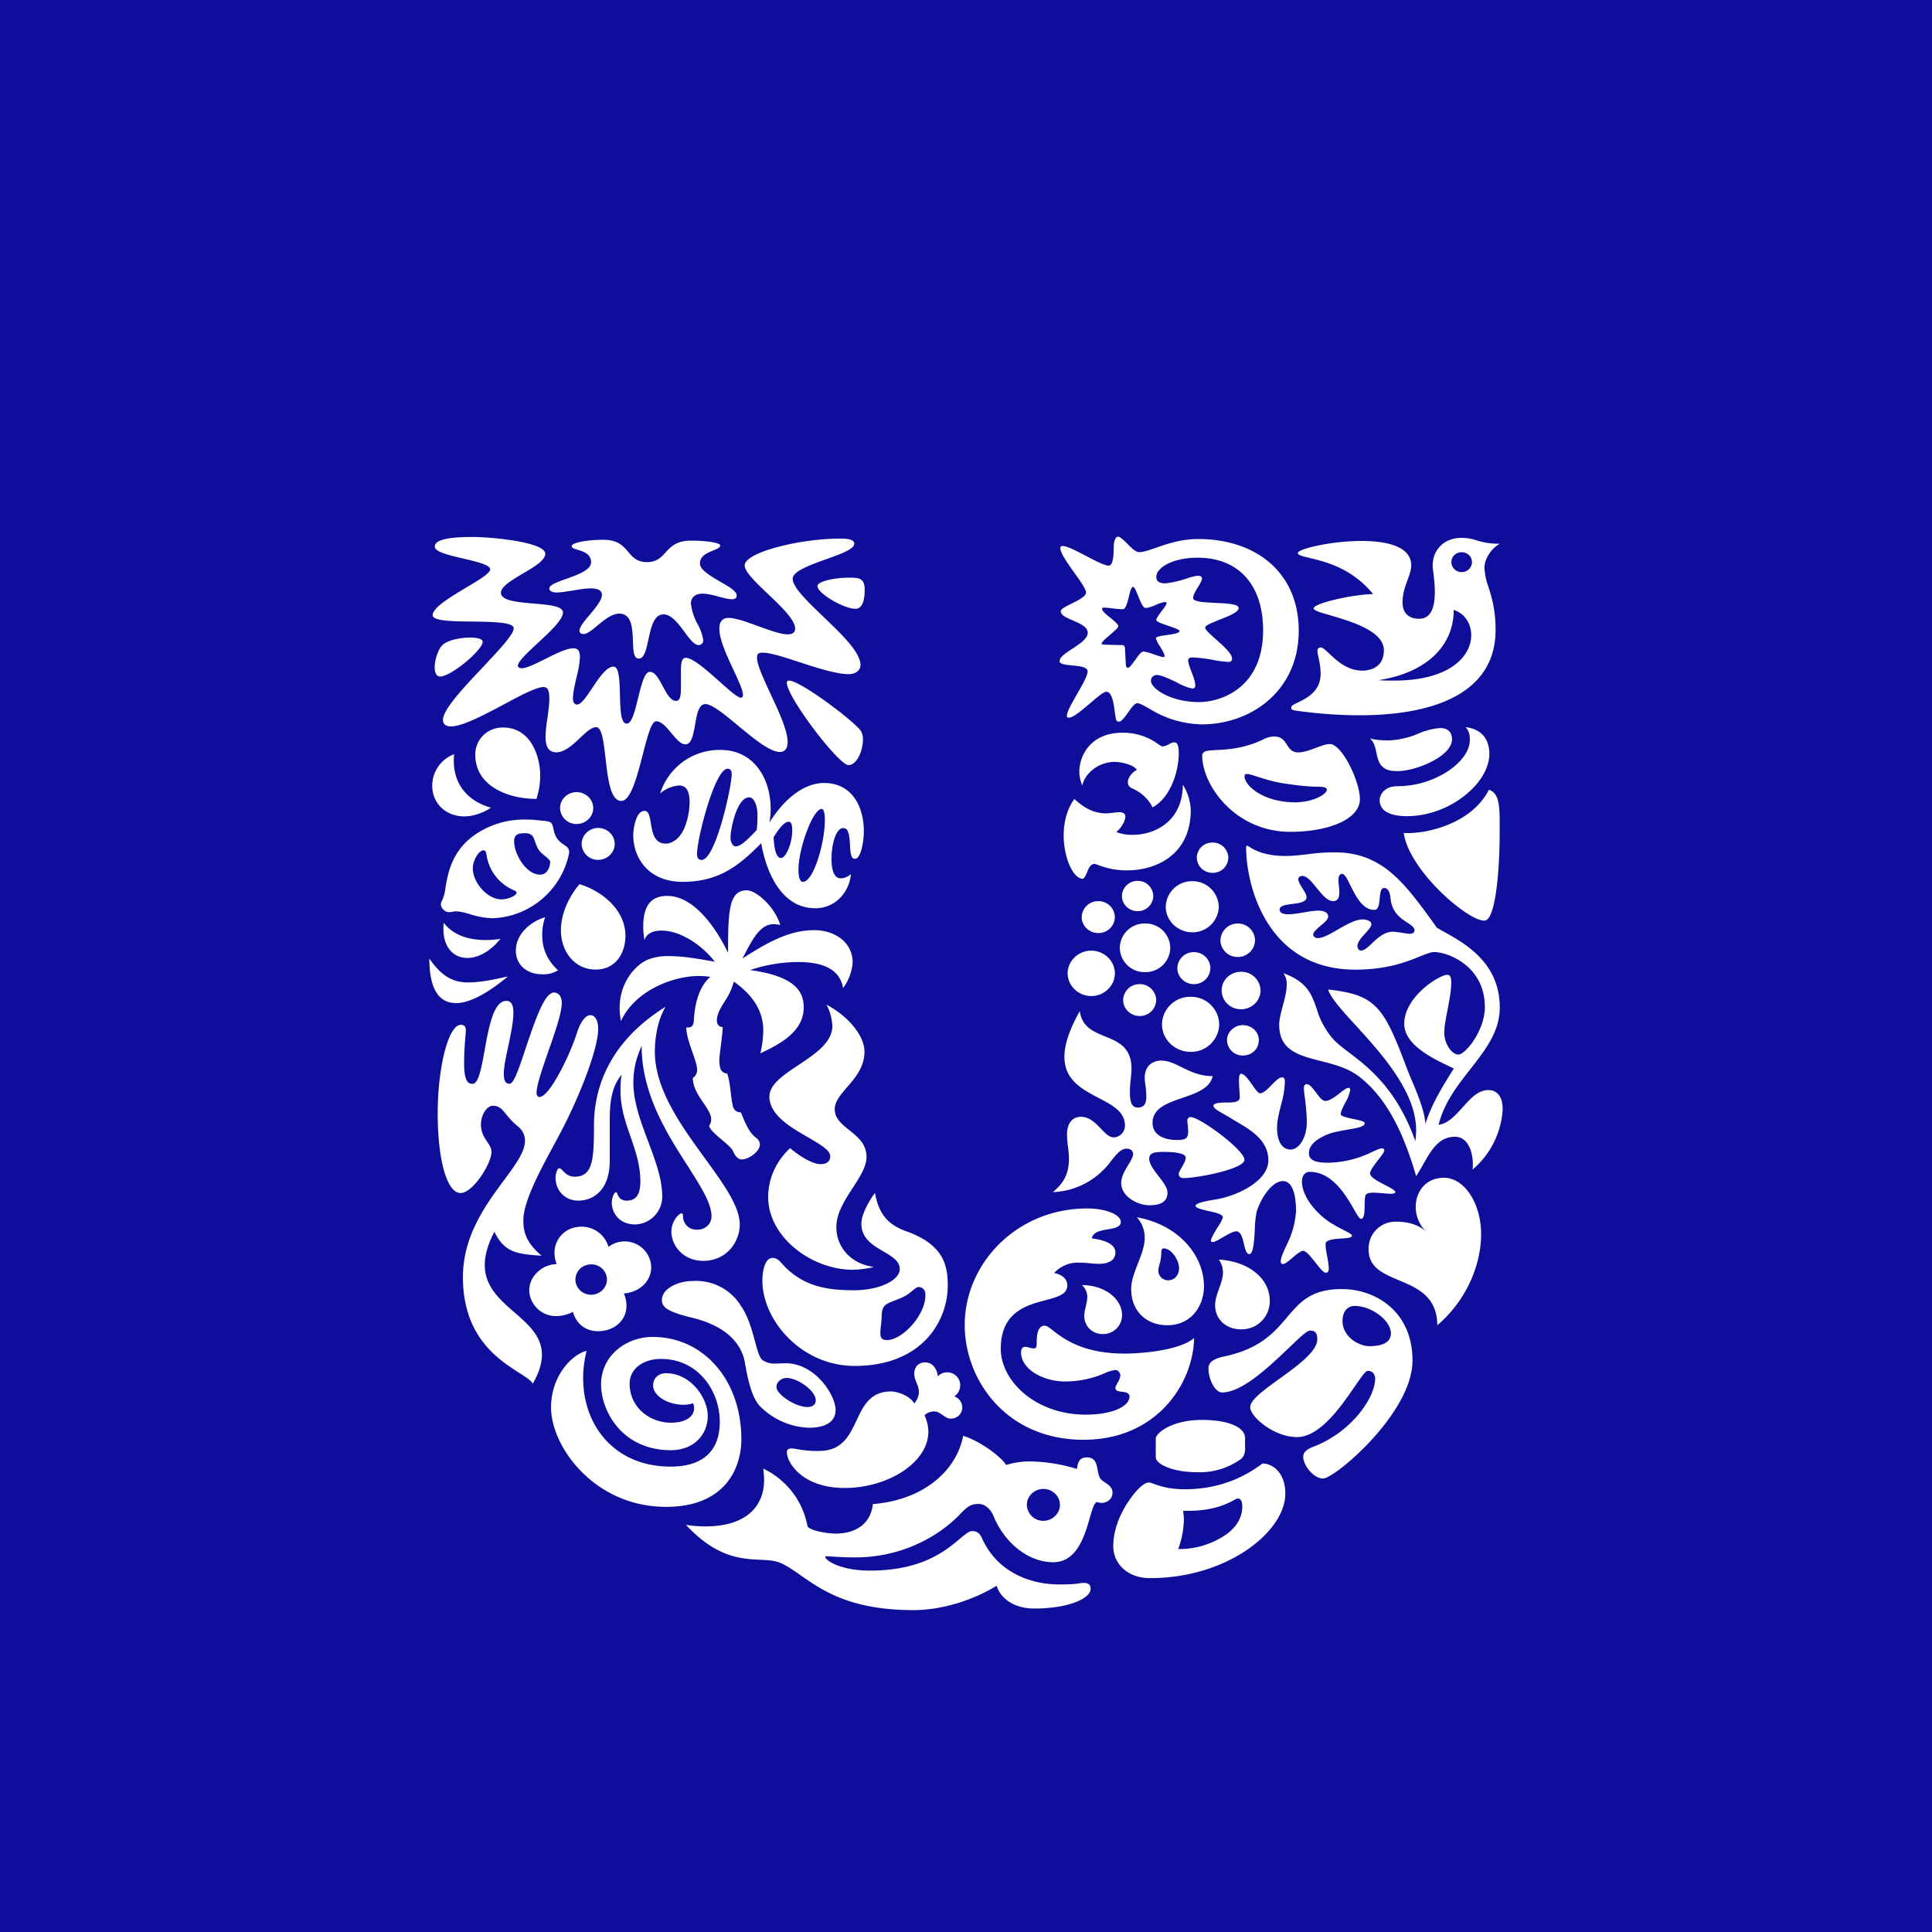
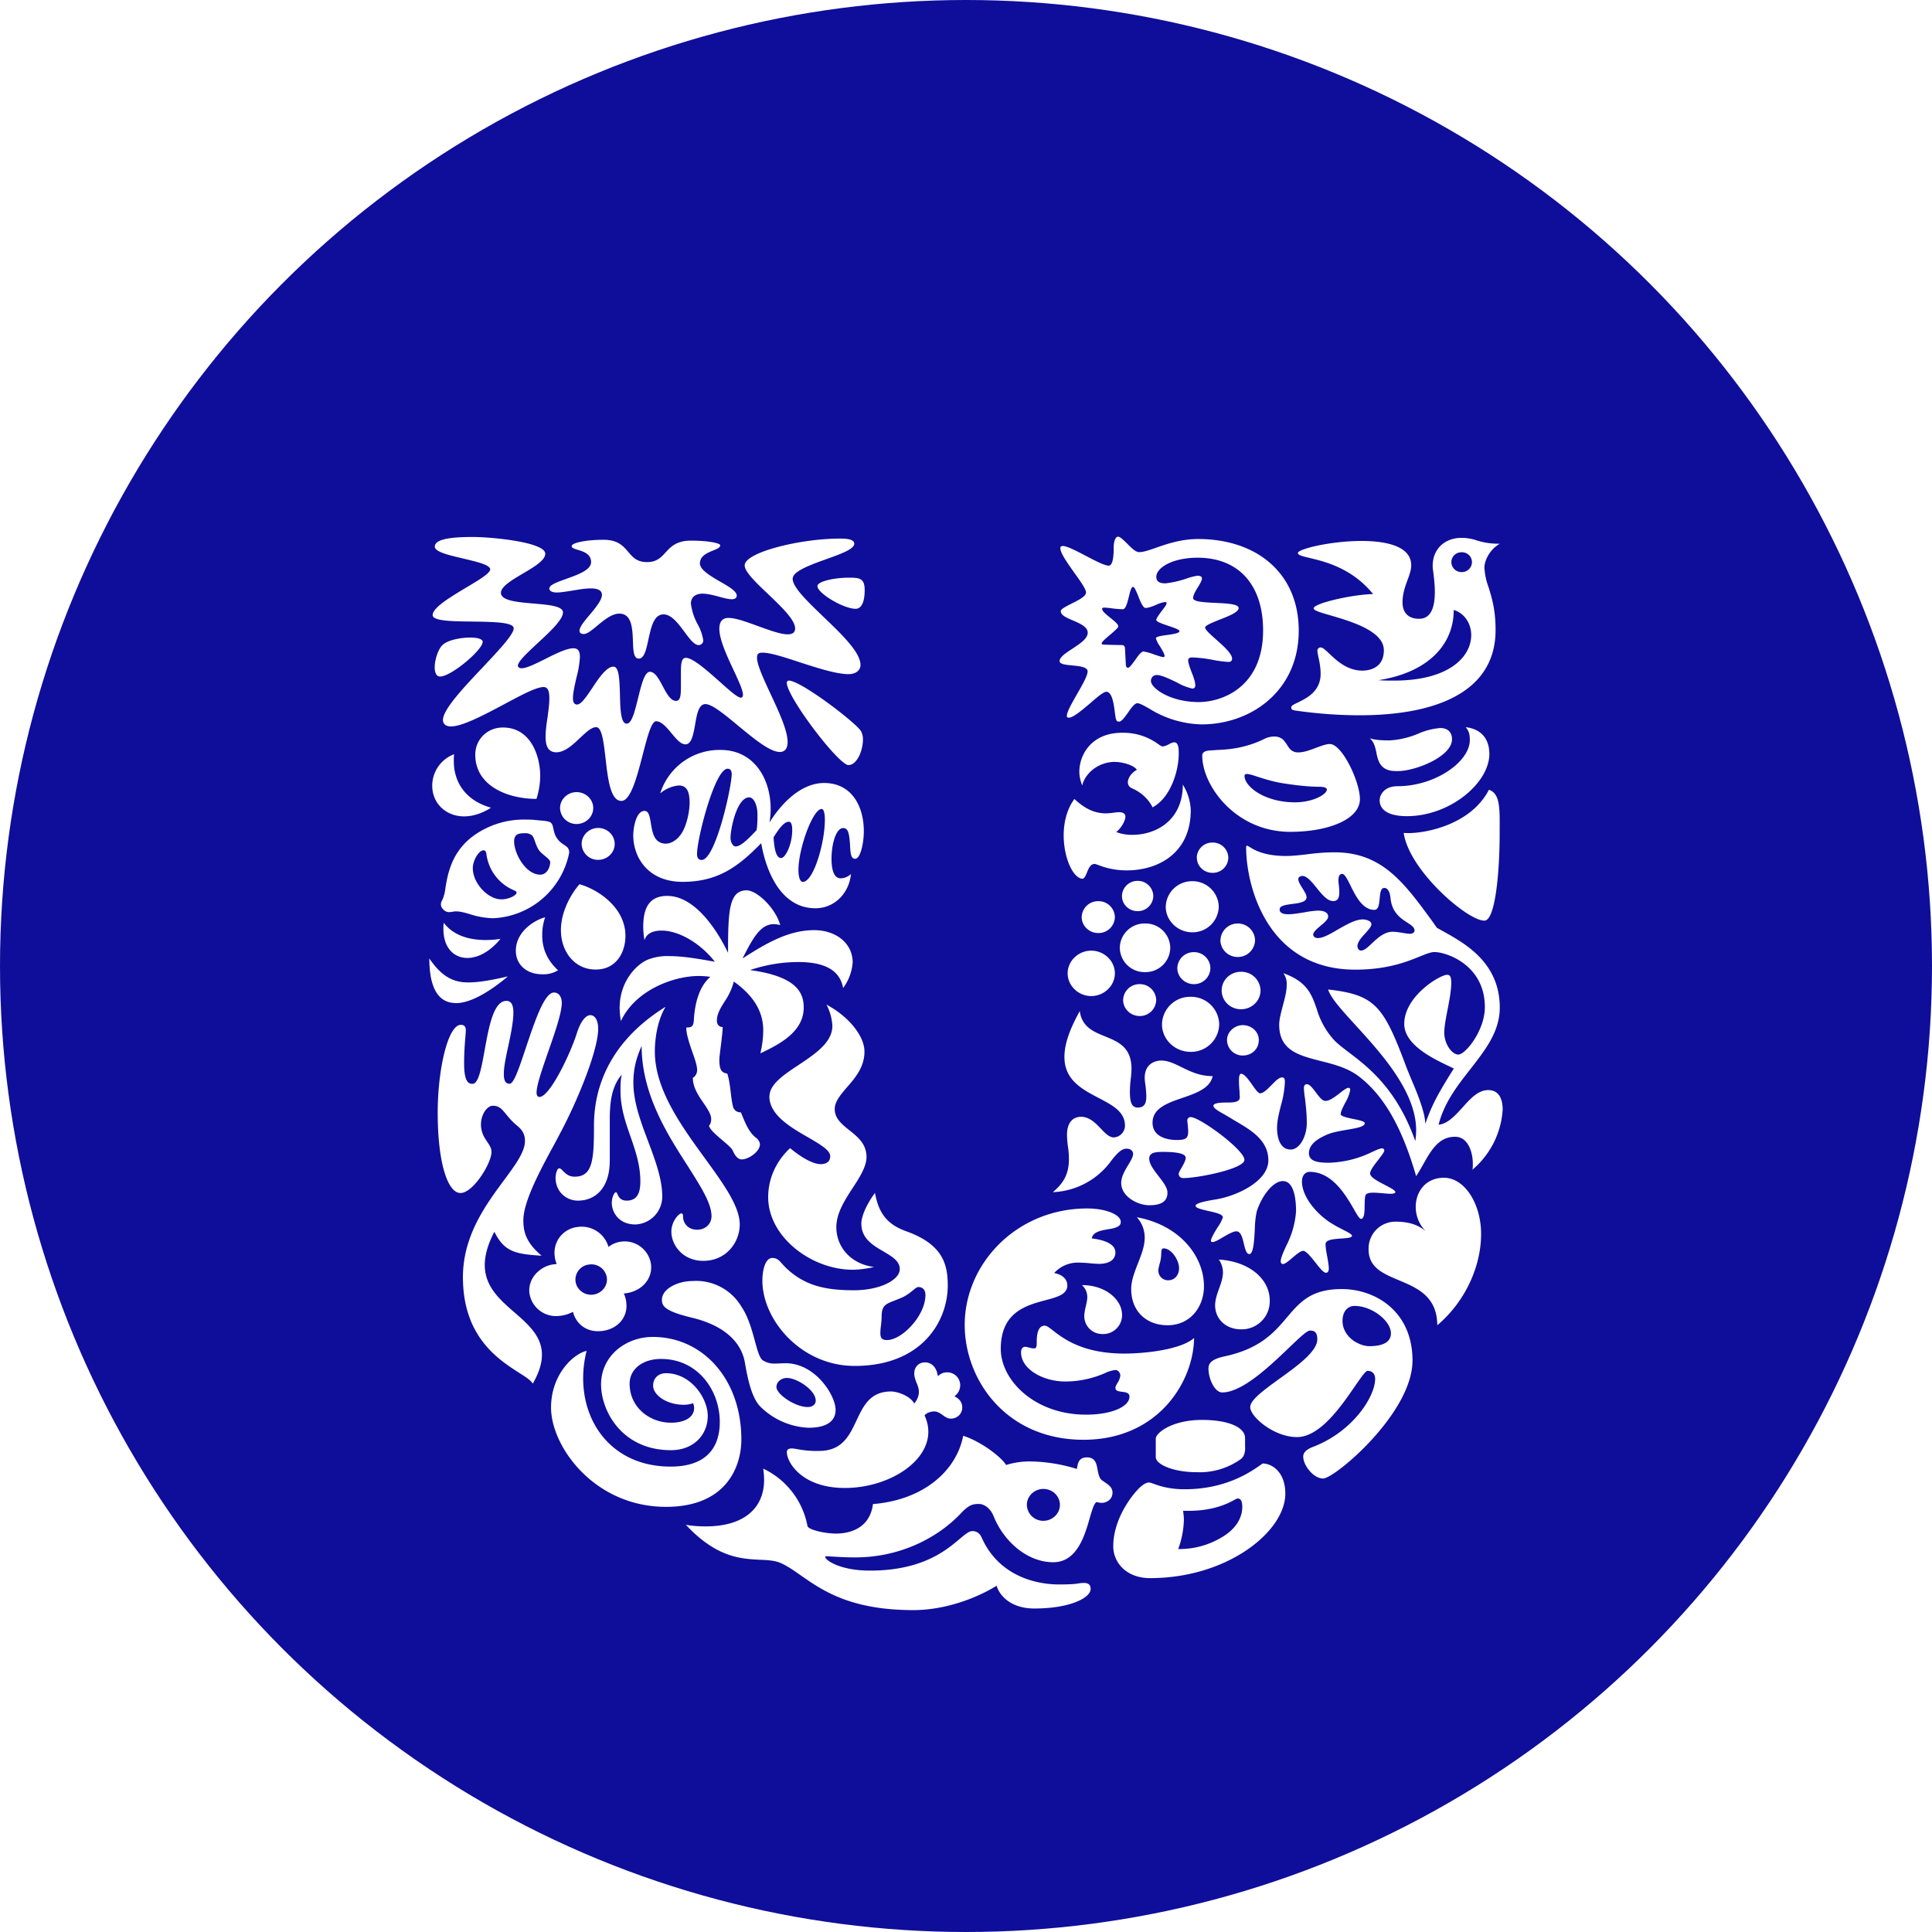
<svg xmlns="http://www.w3.org/2000/svg" width="18" height="18" fill="none">
-   <path fill="#0F0E9A" d="M0 0h18v18H0z" />
  <circle cx="9" cy="9" r="9" fill="#0F0E9A" />
  <path fill-rule="evenodd" clip-rule="evenodd" d="M10.388 6.647c-.01-.086-.026-.202-.081-.202-.025 0-.086.051-.15.107-.076.064-.158.134-.197.134-.016 0-.02 0-.02-.019 0-.036.048-.118.095-.201.049-.085.098-.171.098-.21 0-.042-.072-.049-.141-.056-.062-.006-.12-.011-.12-.041 0-.036.056-.074.116-.113.07-.046.146-.095.146-.151 0-.055-.071-.085-.137-.114-.059-.025-.114-.048-.114-.087 0-.02.047-.043.1-.07.064-.032.135-.067.135-.104 0-.032-.053-.106-.109-.184-.063-.089-.13-.183-.13-.229 0-.053.12.01.24.073.086.045.172.09.211.09.046 0 .046-.13.046-.17 0-.063.02-.1.04-.1s.051.031.085.064c.039.04.081.082.114.08.038 0 .09-.018.154-.04.102-.036.235-.082.394-.082.543 0 .937.316.937.854 0 .557-.44.873-.906.873a.963.963 0 01-.49-.149c-.049-.027-.085-.048-.108-.048-.025 0-.057.044-.087.088-.03.042-.06.083-.082.083-.02 0-.027-.003-.035-.048l-.004-.028zm-.042-.89c.037.03.073.059.073.079 0 .012-.036.043-.073.075-.04.034-.082.069-.082.084 0 .008.008.011.027.011l.062.002.1.002c.02 0 .028.015.028.03l.008.148c0 .019.007.034.019.034.016 0 .04-.035.066-.07.028-.04.057-.082.08-.082a.46.46 0 01.097.027c.037.012.073.025.088.025.007 0 .011-.004.011-.012 0-.017-.023-.055-.044-.09a.252.252 0 01-.037-.073c0-.016.052-.024.106-.031.056-.008.114-.017.114-.036 0-.014-.05-.031-.103-.049-.056-.019-.113-.038-.113-.055 0-.015.026-.05.05-.083.024-.03.046-.06.046-.073 0-.007-.007-.011-.015-.011a.277.277 0 00-.08.025c-.036.015-.074.03-.101.03-.024 0-.049-.06-.07-.115-.018-.043-.034-.081-.046-.081-.017 0-.029.045-.04.093-.014.055-.029.115-.056.115a.864.864 0 01-.1-.008.687.687 0 00-.073-.007c-.012 0-.02.004-.02.011 0 .023.04.054.078.085zm.377.587c0 .067.177.197.447.197.209 0 .598-.133.598-.668 0-.424-.228-.677-.61-.677-.234 0-.385.093-.385.179 0 .052.046.06.085.06a.927.927 0 00.2-.046.598.598 0 01.097-.025c.027 0 .043.007.043.026s-.018.049-.037.08c-.022.036-.045.074-.045.102 0 .035.103.04.208.045.107.005.216.01.216.048 0 .039-.096.077-.182.11-.068.028-.13.052-.13.072 0 .02.048.063.101.11.07.062.15.133.15.18 0 .014-.007.03-.034.03a1.06 1.06 0 01-.15-.02 1.268 1.268 0 00-.19-.022c-.023 0-.035.012-.035.026 0 .027.015.066.03.107.018.045.036.092.036.127 0 .023-.012.03-.027.03a.476.476 0 01-.142-.056c-.07-.033-.144-.07-.19-.07-.03 0-.054.022-.054.055zM6.71 5.081c0-.022-.115-.044-.274-.044-.133 0-.186.057-.235.11-.043.047-.083.09-.173.09-.094 0-.133-.046-.174-.094-.047-.055-.096-.114-.231-.114-.154 0-.297.026-.297.06 0 .016.026.024.058.034.053.016.123.038.123.114 0 .074-.123.117-.231.156-.084.03-.158.056-.158.09 0 .025.03.037.07.037.04 0 .093-.01.148-.018.058-.01.118-.02.168-.02.054 0 .104.012.104.06 0 .049-.058.119-.113.185-.05.059-.096.114-.096.15 0 .022.02.03.039.03.034 0 .079-.038.128-.079.063-.052.135-.111.204-.111.117 0 .122.138.127.256.003.088.006.163.054.163.052 0 .07-.085.09-.178.025-.112.05-.234.141-.234.074 0 .138.086.195.163.048.064.09.123.133.123a.043.043 0 00.042-.045.445.445 0 00-.051-.147.54.54 0 01-.064-.194c0-.063.046-.093.108-.093.047 0 .104.015.156.029.045.012.087.023.117.023.023 0 .046-.008.046-.034 0-.041-.075-.085-.155-.13-.09-.053-.188-.11-.188-.17 0-.07.068-.097.122-.12.037-.014.067-.027.067-.048zm.906.38c0 .066.243.211.355.211.065 0 .085-.085.085-.175 0-.111-.05-.115-.15-.115-.128 0-.29.034-.29.078zm.401.735c0-.12-.179-.29-.347-.451-.145-.14-.282-.27-.285-.351 0-.016.008-.032.022-.047.05-.05.173-.095.29-.137.135-.048.262-.094.262-.144 0-.048-.092-.048-.139-.048-.358 0-.882.126-.882.25 0 .06.107.161.218.267.123.117.252.24.252.32 0 .04-.027.055-.07.055-.065 0-.168-.038-.271-.075-.106-.039-.212-.078-.28-.078-.061 0-.085.041-.085.1 0 .103.072.257.134.389.046.099.086.185.086.228 0 .011-.004.026-.02.026-.03 0-.109-.07-.198-.15-.116-.103-.249-.221-.314-.221-.042 0-.046.056-.046.137v.127c0 .085-.004.137-.046.137-.05 0-.088-.07-.124-.138-.036-.067-.071-.133-.119-.133-.05 0-.08.123-.11.245-.03.12-.058.238-.106.238-.056 0-.06-.135-.063-.27-.004-.13-.007-.261-.06-.261-.065 0-.135.104-.198.199-.054.08-.103.154-.142.154-.03 0-.038-.03-.038-.056 0-.054.017-.126.033-.196a.95.95 0 00.032-.19c0-.053-.015-.082-.061-.082-.063 0-.164.05-.261.099-.089.044-.173.087-.221.087-.016 0-.035-.008-.035-.023 0-.04.088-.121.183-.21.113-.104.237-.219.237-.287 0-.06-.134-.071-.274-.083-.15-.013-.304-.026-.304-.1 0-.058.101-.118.204-.179.104-.061.209-.123.209-.185 0-.107-.49-.156-.679-.156-.228 0-.35.026-.35.09 0 .05.137.081.27.112.125.03.246.058.246.1 0 .036-.107.1-.225.17-.146.088-.311.186-.311.256 0 .056.186.058.373.06.19.003.382.005.382.063 0 .057-.136.201-.284.359-.178.188-.375.396-.375.495 0 .041.031.06.074.06.108 0 .311-.108.497-.207.156-.084.3-.16.366-.16.05 0 .054.058.054.11 0 .048-.008.107-.016.168-.01.064-.019.13-.019.185 0 .086.024.145.1.145.079 0 .154-.07.221-.134.056-.052.106-.1.15-.1.055 0 .07.14.088.292.021.187.045.395.147.395.088 0 .147-.23.2-.434.042-.163.08-.308.124-.308.05 0 .097.056.142.11.044.053.086.105.131.105.057 0 .073-.09.09-.183.016-.095.033-.192.096-.192s.18.098.306.202c.143.118.295.244.387.244.054 0 .073-.041.073-.093 0-.107-.083-.286-.16-.45-.065-.14-.125-.27-.125-.334 0-.037.012-.048.054-.048.07 0 .2.042.34.088.166.054.346.112.458.112.07 0 .112-.037.112-.085zm-3.52-.216c0 .075-.293.323-.397.323-.038 0-.05-.044-.05-.085 0-.074.035-.178.077-.212.05-.044.166-.066.255-.066.054 0 .115.01.115.04zm2.834.383c0 .13.482.765.574.765.077 0 .135-.13.135-.241 0-.03-.008-.06-.023-.082-.07-.093-.559-.464-.667-.464-.012 0-.02.01-.02.022zm6.502 2.214c-.15.011-.705-.464-.755-.817.15.015.616-.056.794-.402.102.034.101.17.1.35v.052c0 .356-.039.809-.139.817zm.043-1.553c0 .271-.367.58-.768.58-.15 0-.254-.045-.254-.149 0-.044.038-.13.166-.13.35 0 .674-.227.674-.43 0-.06-.011-.086-.038-.12.158.019.22.123.22.25zm-1.026.078c.042.082.12.082.174.082.162 0 .504-.134.504-.297 0-.052-.027-.104-.11-.104a.627.627 0 00-.199.05.8.8 0 01-.269.065c-.054 0-.123 0-.189-.019.04.03.052.083.063.135a.347.347 0 00.026.088zM4.516 9.78c-.03.168-.057.318-.114.318-.035 0-.078-.015-.078-.19 0-.106.007-.184.011-.239a.958.958 0 00.005-.07c0-.03-.012-.051-.046-.051-.12 0-.216.412-.216.82 0 .461.092.747.212.747.119 0 .289-.278.289-.382 0-.037-.018-.063-.041-.097l-.017-.026c-.093-.145-.004-.308.07-.308.06 0 .085.031.124.079.025.03.056.069.107.11.05.041.069.086.069.138 0 .103-.089.223-.197.369-.167.226-.381.515-.381.901 0 .554.328.765.52.889.064.04.113.072.131.103.196-.343.017-.5-.17-.663-.196-.17-.399-.348-.188-.752.092.185.192.208.44.223-.151-.127-.17-.23-.17-.331 0-.175.161-.474.29-.71l.045-.085c.17-.316.362-.788.362-.988 0-.086-.034-.127-.073-.127-.042 0-.089.056-.123.16-.062.2-.255.602-.351.602-.02 0-.027-.019-.027-.04 0-.07.053-.221.108-.38.062-.177.127-.363.127-.457 0-.048-.023-.096-.073-.096-.09 0-.18.273-.26.51-.06.18-.112.34-.153.34-.034 0-.054-.022-.054-.092 0-.067.02-.16.041-.257.023-.109.048-.224.048-.316 0-.059-.015-.107-.065-.107-.12 0-.163.242-.202.455zm.868 1.406c.162 0 .297-.116.297-.372v-.379c0-.144.011-.308.112-.423-.012.048-.012.1-.012.149 0 .16.047.296.094.43.046.133.091.264.091.417 0 .114-.035.178-.127.178-.06 0-.076-.037-.086-.06-.005-.01-.008-.018-.014-.018-.016 0-.039.048-.039.1 0 .078.058.2.22.2a.26.26 0 00.25-.26c0-.164-.065-.337-.131-.513-.069-.183-.138-.367-.138-.549 0-.156.042-.26.077-.342 0 .45.24.825.43 1.12.12.19.221.346.221.467 0 .07-.054.126-.135.126-.088 0-.13-.067-.13-.12 0-.025-.005-.032-.016-.032-.023 0-.093.074-.093.17 0 .123.104.272.297.272.22 0 .34-.179.34-.338 0-.172-.154-.382-.325-.618-.218-.3-.466-.64-.466-.994 0-.108.02-.283.1-.417-.509.316-.667.736-.667 1.104 0 .32-.011.479-.18.479-.057 0-.086-.031-.109-.054-.013-.013-.023-.024-.035-.024-.023 0-.034.067-.034.085 0 .138.104.216.208.216zm6.978-3.83c0 .044-.127.119-.297.119-.286 0-.47-.149-.47-.245 0-.012.007-.019.022-.019.02 0 .054.011.1.026.06.019.14.045.232.06.19.03.29.033.34.033.05 0 .073.011.073.026zm-1.038-.367c-.049.002-.083.004-.1.014-.011.007-.023.015-.023.037 0 .279.31.71.821.71.352 0 .648-.116.648-.305 0-.163-.166-.513-.28-.513-.035 0-.08.017-.128.035-.056.021-.115.043-.166.043-.06 0-.083-.035-.106-.072-.024-.037-.05-.076-.118-.076a.213.213 0 00-.1.026c-.188.09-.348.096-.448.1zm-5.86 5.597c-.126.03-.33.223-.33.528 0 .364.404.925 1.071.925.563 0 .702-.375.702-.628 0-.561-.359-.955-.825-.955-.255 0-.482.179-.482.442 0 .246.193.613.651.613.216 0 .343-.148.343-.319 0-.167-.158-.398-.389-.398-.07 0-.12.045-.12.115 0 .09.128.179.286.179.038 0 .07-.008.085-.015.007.011.011.03.011.045 0 .085-.085.137-.216.137-.196 0-.385-.141-.385-.364 0-.134.12-.23.293-.23.343 0 .547.293.547.587 0 .263-.15.416-.458.416-.617 0-.918-.535-.783-1.078zm4.257 1.583a.152.152 0 01-.154-.149c0-.081.07-.148.154-.148.085 0 .154.067.154.148 0 .082-.07.149-.154.149zm.33.583c-.028.005-.067.01-.185.01-.216 0-.562-.08-.72-.437-.027-.06-.073-.06-.088-.06-.03 0-.066.03-.117.073-.127.107-.35.295-.835.295-.286 0-.417-.1-.417-.126 0-.004 0-.008.016-.008l.046.003c.048.003.126.008.216.008.428 0 .775-.189.983-.408.073-.078.108-.09.17-.09.054 0 .111.046.138.116.097.238.316.427.555.427.222 0 .294-.25.341-.416.023-.077.04-.136.064-.145a.175.175 0 00.046.008c.039 0 .101-.026.101-.097 0-.047-.04-.074-.073-.096-.019-.013-.036-.024-.043-.038-.012-.022-.018-.05-.023-.077-.01-.059-.022-.116-.1-.116-.076 0-.085.057-.092.105l-.001.003a1.527 1.527 0 00-.428-.07.72.72 0 00-.231.033c-.046-.075-.235-.22-.4-.272-.066.335-.379.599-.841.636-.027.219-.205.275-.344.275-.1 0-.258-.034-.266-.071a.742.742 0 00-.412-.534c.004.033.008.07.008.103 0 .268-.19.435-.544.435-.058 0-.13-.004-.185-.015.285.306.513.317.69.326.073.003.137.006.193.03.063.028.123.07.19.117.198.138.46.322 1.047.322.29 0 .583-.108.775-.227.035.112.154.212.351.212.335 0 .525-.1.525-.182 0-.023-.005-.056-.062-.056-.021 0-.033.002-.049.004zm2.153-2.355c-.028 0-.1.069-.194.159-.178.17-.435.417-.623.417-.07 0-.128-.127-.128-.223 0-.052.035-.09.159-.115.327-.072.457-.225.573-.362.119-.14.223-.263.51-.263.311 0 .659.205.659.666 0 .49-.725 1.099-.833 1.099-.089 0-.185-.122-.185-.204 0-.026.012-.06.089-.09.37-.14.581-.467.581-.635 0-.037-.019-.074-.07-.074-.02 0-.061.061-.119.144-.125.182-.324.473-.539.473-.216 0-.436-.19-.436-.279 0-.068.131-.162.273-.265.168-.121.352-.254.352-.367 0-.078-.038-.081-.07-.081zm.416-.23c-.054 0-.112.04-.112.14 0 .112.089.183.139.205.027.015.07.03.111.03.112 0 .201-.03.201-.12 0-.114-.174-.255-.34-.255zM5.573 8.011a.152.152 0 01-.154-.148c0-.082.07-.149.154-.149.085 0 .154.067.154.149 0 .082-.07.148-.154.148zm-.2-.334a.152.152 0 01-.155-.149c0-.081.07-.148.154-.148.085 0 .155.067.155.148 0 .082-.07.149-.155.149zm-.567 1.181c0-.185.185-.29.273-.312a.485.485 0 00-.027.171c0 .112.039.223.147.323a.258.258 0 01-.15.037c-.136 0-.243-.085-.243-.219zm-.675-.204c0-.019 0-.037.004-.056.093.123.247.16.39.16a.85.85 0 00.138-.011c-.1.122-.212.178-.308.178-.128 0-.224-.096-.224-.271zm.116.691C4.089 9.346 4 9.212 4 8.93c.116.17.224.223.362.223.104 0 .22-.022.37-.056-.196.164-.362.249-.485.249zm.786-2.117a.707.707 0 01-.035.215c-.266 0-.57-.119-.57-.412 0-.138.108-.253.258-.253.262 0 .347.271.347.45zm-.628.861c0 .138.139.29.266.29.07 0 .142-.037.142-.063 0-.007-.005-.01-.014-.016l-.005-.003a.425.425 0 01-.262-.338c-.004-.026-.012-.037-.027-.037-.043 0-.1.093-.1.167zm.669-.117c-.019-.016-.038-.032-.049-.046-.02-.027-.03-.057-.04-.084-.01-.03-.019-.055-.037-.065a.096.096 0 00-.058-.014c-.057 0-.1.007-.1.077 0 .112.108.309.243.309.062 0 .093-.067.093-.119 0-.015-.026-.037-.052-.058zm-.966.456c0-.015.004-.03.012-.041a.366.366 0 00.03-.115c.024-.142.063-.366.309-.517a.804.804 0 01.447-.119c.03 0 .061.001.085.004l.04.004c.05.004.088.008.102.022.015.014.018.033.023.056.006.028.012.06.039.096.02.026.041.04.06.053.027.018.048.031.048.074a.757.757 0 01-.71.61.757.757 0 01-.215-.038c-.048-.014-.09-.026-.131-.026a.128.128 0 00-.022.002c-.012.003-.026.005-.044.005-.034 0-.073-.037-.073-.07zm1.118.237c0-.167.089-.33.173-.427.193.056.428.23.428.48 0 .159-.088.315-.277.315-.197 0-.324-.167-.324-.368zm-.902-1.059c.138 0 .25-.081.25-.081-.223-.063-.346-.223-.346-.435 0-.022 0-.04.003-.063a.313.313 0 00-.204.293c0 .168.131.286.297.286zM11.37 8.76a.16.16 0 00.161.156.16.16 0 00.162-.156.16.16 0 00-.162-.156.16.16 0 00-.16.156zm.012.468c0 .097.08.175.18.175.1 0 .182-.078.182-.175a.178.178 0 00-.182-.174c-.1 0-.18.077-.18.174zm-.556.316c0 .14.12.256.267.256a.262.262 0 00.266-.256.262.262 0 00-.266-.257.262.262 0 00-.267.257zm.143-.524c0 .082.07.149.154.149a.152.152 0 00.154-.149.152.152 0 00-.154-.149.152.152 0 00-.154.149zm-.505.297c0 .082.07.149.154.149a.152.152 0 00.154-.149.152.152 0 00-.154-.148.152.152 0 00-.154.148zm.397-.869c0 .13.112.238.247.238a.244.244 0 00.247-.238.244.244 0 00-.247-.238.244.244 0 00-.247.238zm.29-.457c0 .078.065.141.146.141a.144.144 0 00.147-.14.144.144 0 00-.147-.142.144.144 0 00-.147.141zm-.698.357c0 .078.065.141.146.141a.144.144 0 00.146-.141.144.144 0 00-.146-.141.144.144 0 00-.146.14zm-.02.482a.23.23 0 00.235.227.23.23 0 00.235-.227.23.23 0 00-.235-.226.23.23 0 00-.235.226zm-.486.238c0 .116.1.212.22.212s.22-.096.22-.212c0-.115-.1-.211-.22-.211s-.22.096-.22.211zm.131-.523c0 .081.07.148.154.148a.152.152 0 00.155-.148.152.152 0 00-.155-.149.152.152 0 00-.154.149zm1.354 1.144c0-.075.07-.138.146-.138.085 0 .15.063.15.138 0 .085-.065.145-.15.145a.145.145 0 01-.146-.145zm.142 4.35c0-.067-.023-.078-.043-.078a.101.101 0 00-.03.013c-.055.03-.188.102-.428.102h-.05l.002.018c.003.024.005.043.005.068a.847.847 0 01-.053.27.763.763 0 00.42-.118c.138-.086.177-.193.177-.275zm.027-.554c0 .041-.007.083-.039.108a.659.659 0 01-.416.123c-.208 0-.378-.07-.378-.141v-.171c0-.053.15-.175.432-.175.232 0 .4.063.4.17v.086zm-.563.39c.39 0 .625-.167.725-.24.089 0 .212.08.212.281 0 .353-.54.787-1.26.787-.224 0-.343-.148-.343-.296 0-.212.12-.405.211-.51.042-.048.085-.085.123-.085.009 0 .022.005.042.012.05.018.14.051.29.051zm.86-3.365c0 .093.03.2.127.2.081 0 .15-.118.15-.248 0-.091-.01-.17-.017-.23a.821.821 0 01-.01-.094c0-.026.012-.037.028-.037.028.002.055.039.083.076.03.04.059.08.09.08.04 0 .09-.039.133-.072.034-.027.064-.05.083-.05.011 0 .015.014.015.018a.357.357 0 01-.047.121c-.021.042-.042.082-.042.106 0 .02.059.033.116.045.055.011.108.022.108.04 0 .033-.079.046-.167.061-.064.011-.132.023-.18.043-.107.045-.173.1-.173.175 0 .074.077.089.185.089a.974.974 0 00.405-.101c.042-.019.073-.033.092-.033.011 0 .02.008.02.019 0 .017-.027.05-.056.088-.036.046-.076.097-.076.127 0 .036.075.074.14.108.052.027.097.05.095.067-.003.01-.019.014-.046.014a.786.786 0 01-.072-.005c-.03-.002-.06-.005-.086-.005-.03 0-.058.003-.07.018-.01.012-.011.053-.012.096 0 .062-.002.13-.034.13-.014 0-.036-.037-.066-.09-.074-.128-.201-.348-.411-.348-.043 0-.073.034-.073.09 0 .148.15.319.293.4.024.016.055.031.084.046.047.024.089.045.089.059 0 .02-.047.022-.1.026-.068.005-.146.01-.146.052 0 .034.008.078.016.12.007.04.014.078.014.106 0 .019-.004.041-.027.041-.022 0-.06-.047-.098-.096-.042-.053-.086-.108-.114-.108-.024 0-.061.032-.098.063-.035.03-.07.06-.091.06-.011 0-.02-.012-.02-.023 0-.034.024-.086.052-.148a.825.825 0 00.091-.32c0-.089-.011-.282-.123-.282-.093 0-.197.14-.243.282a.844.844 0 00-.018.162c-.006.113-.013.236-.052.236-.026 0-.038-.046-.05-.095-.013-.056-.028-.117-.07-.117-.03 0-.08.029-.125.055-.04.024-.077.045-.097.045-.008 0-.015-.004-.015-.011 0-.024.033-.08.064-.129a.342.342 0 00.047-.09c0-.03-.07-.045-.137-.06-.06-.014-.117-.027-.117-.048 0-.026.1-.045.193-.06.196-.033.485-.17.485-.363 0-.186-.16-.28-.295-.36a2.402 2.402 0 01-.063-.038l-.051-.03c-.056-.031-.103-.058-.103-.081 0-.03.092-.03.13-.03.059 0 .116-.004.116-.048l-.003-.06a1.309 1.309 0 01-.005-.093c0-.037.004-.067.02-.067.031 0 .07.056.105.105.028.04.054.077.072.077.031 0 .068-.038.105-.075.036-.037.07-.073.1-.073.018 0 .026.011.026.044a.92.92 0 01-.037.217c-.018.072-.036.144-.036.21zM10.06 9.42c.02.148.127.192.236.236.122.05.246.1.246.303a.944.944 0 01-.007.092 1.112 1.112 0 00-.008.116c0 .082.008.152.073.152s.08-.044.08-.104a.87.87 0 00-.008-.103c-.004-.027-.007-.053-.007-.071 0-.13.097-.16.154-.16.066 0 .125.03.19.062.08.039.168.083.289.083-.024.114-.154.159-.282.203-.14.048-.278.096-.278.232 0 .13.136.16.224.16.081 0 .108-.012.108-.079 0-.02-.002-.041-.004-.06-.002-.017-.004-.032-.004-.044a.03.03 0 01.032-.03c.084 0 .5.305.5.398 0 .085-.439.17-.566.17-.039 0-.046-.025-.046-.04 0-.011.012-.032.026-.056.018-.031.039-.068.039-.093 0-.033-.058-.055-.212-.055-.074 0-.128.007-.128.063 0 .051.045.108.088.164.041.053.082.106.082.152 0 .074-.046.118-.17.118-.104 0-.261-.078-.261-.208 0-.058.035-.117.066-.168.024-.04.045-.075.045-.103 0-.018-.015-.048-.06-.048-.052 0-.09.046-.14.107a.706.706 0 01-.548.298c.082-.07.15-.149.15-.308a.802.802 0 00-.008-.109.867.867 0 01-.01-.118c0-.111.054-.167.13-.167.08 0 .136.059.187.112.04.042.077.08.119.08a.11.11 0 00.104-.11c0-.13-.118-.191-.246-.258-.152-.08-.318-.166-.318-.382 0-.107.039-.24.143-.427zm.825 2.508a.09.09 0 01-.093-.093c0-.016.006-.036.011-.057a.358.358 0 00.016-.097c.001-.029.002-.05.023-.05.07 0 .143.107.143.185 0 .06-.038.112-.1.112zm.332.055c0-.274-.22-.568-.625-.642a.281.281 0 01.073.19c0 .08-.032.16-.064.242-.031.08-.062.159-.062.236 0 .208.142.338.338.338.216 0 .34-.174.34-.364zm-1.087.1a.147.147 0 00-.05-.11c.223 0 .374.137.374.278a.176.176 0 01-.182.178c-.1 0-.17-.078-.17-.167 0-.032.008-.064.015-.095.006-.028.013-.056.013-.083zm1.264-.23a.214.214 0 00-.038-.118c.289.018.474.185.474.382a.261.261 0 01-.267.268c-.146 0-.242-.1-.242-.223 0-.055.019-.106.037-.157.018-.05.036-.1.036-.152zm-1.002-.185c0-.049-.042-.108-.22-.13.01-.06.082-.073.15-.085.062-.01.12-.021.12-.068 0-.07-.143-.126-.312-.126-.66 0-1.142.516-1.142 1.085 0 .512.386 1.07 1.107 1.07.694 0 1.025-.539 1.03-.948-.128.112-.471.145-.648.145-.388 0-.567-.138-.664-.213-.036-.028-.06-.047-.08-.047-.074 0-.074.115-.074.156 0 .041-.004.056-.027.056a.174.174 0 01-.043-.008c-.014-.003-.027-.007-.038-.007-.023 0-.038.019-.038.052 0 .156.204.271.412.271a.923.923 0 00.372-.079.3.3 0 01.095-.028c.03 0 .046.033.046.051a.158.158 0 01-.027.07c-.01.018-.019.034-.019.046 0 .028.03.032.061.036.035.004.07.009.07.045 0 .09-.158.168-.405.168-.478 0-.794-.32-.794-.613 0-.341.235-.405.416-.453.113-.03.204-.055.204-.138 0-.074-.073-.108-.123-.115a.297.297 0 01.24-.097c.034 0 .067.003.098.006a.892.892 0 00.082.005c.074 0 .151-.026.151-.107zM7.678 7.295c.254 0 .37.212.37.45 0 .104-.03.256-.081.256-.04 0-.043-.054-.047-.116 0-.016-.002-.032-.003-.047-.008-.1-.027-.123-.062-.123-.066 0-.108.149-.108.286 0 .086.016.182.085.182a.142.142 0 00.096-.04c-.015.17-.146.319-.331.319-.34 0-.467-.383-.505-.606-.205.208-.393.36-.733.36-.316 0-.459-.222-.459-.434 0-.063.024-.227.105-.227.04 0 .048.053.059.115.014.086.03.19.141.19.046 0 .131-.037.177-.16a.667.667 0 00.043-.219c0-.1-.023-.163-.1-.163a.309.309 0 00-.174.074.579.579 0 01.563-.405c.305 0 .466.26.466.55a.71.71 0 01-.011.126c.13-.208.312-.368.509-.368zm-.297.439c0-.063-.016-.078-.031-.078-.039 0-.08.044-.143.145.008.133.031.193.07.193.042 0 .104-.13.104-.26zm-.528.152c.042 0 .096-.045.196-.152.008-.049.008-.093.008-.149 0-.074-.03-.156-.077-.156-.116 0-.174.297-.174.376 0 .044.023.081.047.081zm.628.33c.096 0 .204-.356.204-.579 0-.048-.007-.1-.03-.1-.082 0-.216.368-.216.568 0 .078.019.112.042.112zm-.944-.204c.13 0 .28-.683.28-.798 0-.03-.01-.052-.038-.052-.119 0-.285.65-.285.795 0 .026.008.055.043.055zm.246.866c0-.39.008-.583.174-.583.092 0 .266.16.312.323h-.002a.3.3 0 00-.056-.008c-.123 0-.192.12-.293.32.224-.145.432-.264.667-.264.2 0 .359.119.359.301a.453.453 0 01-.089.238c-.03-.167-.173-.242-.42-.242a1.41 1.41 0 00-.447.075c.435.059.5.211.5.349 0 .232-.238.347-.4.425l-.004.002a.944.944 0 00.027-.212c0-.141-.054-.3-.274-.457a.608.608 0 01-.086.186c-.038.06-.072.116-.072.178 0 .045.031.06.054.06 0 .036-.009.108-.017.174-.007.056-.014.108-.014.13 0 .1.023.12.074.13.017.05.025.116.033.18a.957.957 0 00.02.126c.012.044.047.055.074.055l.01.025c.03.072.067.166.133.213.015.01.034.037.034.06 0 .066-.104.14-.17.14-.019 0-.052-.011-.082-.08-.01-.025-.053-.06-.098-.099-.057-.048-.118-.1-.124-.136.012-.012.02-.034.02-.06 0-.046-.034-.095-.071-.15-.047-.068-.1-.145-.1-.236.02-.008.04-.038.04-.07 0-.044-.022-.107-.046-.174-.026-.076-.055-.159-.055-.224.042 0 .066-.004.07-.064.007-.122.034-.304.154-.408a.77.77 0 00-.108-.008c-.232 0-.59.13-.725.42a.72.72 0 01-.012-.122c0-.242.15-.402.262-.45a.5.5 0 01.205-.033c.12 0 .261.024.407.05l.013.002c-.131-.168-.331-.29-.497-.29-.077 0-.14.026-.158.089a.66.66 0 01-.012-.126c0-.182.062-.286.224-.286.239 0 .443.275.566.53zm6.67 2.095c.192 0 .346.241.346.524 0 .3-.146.628-.408.85-.002-.27-.188-.348-.36-.42-.145-.061-.28-.118-.28-.285a.25.25 0 01.254-.26c.12 0 .214.03.283.094a.324.324 0 01-.098-.232c0-.141.093-.271.262-.271zm-3.061-3.874c.054 0 .169.025.2.074-.046.022-.084.074-.084.115 0 .022.011.045.038.056.1.044.162.115.192.178.174-.093.244-.35.244-.498 0-.044 0-.108-.043-.108a.118.118 0 00-.048.018c-.02.01-.04.02-.06.02-.01 0-.024-.01-.044-.024a.55.55 0 00-.333-.103c-.282 0-.398.201-.398.364 0 .045.012.09.027.127.023-.104.14-.22.309-.22zm-.085.479c-.108 0-.197-.041-.297-.134-.07.093-.1.22-.1.338 0 .2.08.39.17.405.022.002.034-.027.047-.058.015-.038.032-.08.072-.08.006 0 .017.005.033.01a.71.71 0 00.268.05c.285 0 .594-.156.594-.561a.484.484 0 00-.074-.238c0 .334-.25.468-.47.468a.402.402 0 01-.15-.026c.046-.037.085-.104.085-.145 0-.026-.024-.04-.058-.04-.012 0-.029.002-.047.004a.584.584 0 01-.073.007zm3.311-2.248a.094.094 0 01-.096-.092c0-.053.042-.093.096-.093s.096.04.096.093a.094.094 0 01-.096.092zm-1.22.404c.194.057.495.146.495.324 0 .171-.143.19-.2.19-.142 0-.24-.094-.307-.157-.035-.033-.062-.059-.082-.059-.015 0-.03.012-.03.03 0 .013.004.033.009.058.01.043.021.1.021.158 0 .163-.13.227-.21.266-.037.018-.064.03-.064.046 0 .018.008.026.039.03.2.029.405.044.597.044.698 0 1.268-.208 1.268-.795 0-.188-.036-.303-.065-.397a.605.605 0 01-.039-.186c0-.052.039-.16.143-.22-.106 0-.163-.016-.214-.031a.45.45 0 00-.141-.024c-.158 0-.27.104-.27.26 0 .021.004.047.008.079.005.044.012.099.012.162 0 .13-.027.253-.147.253-.112 0-.154-.07-.154-.152 0-.083.025-.15.047-.21.018-.049.034-.093.034-.136 0-.175-.224-.227-.463-.227-.285 0-.593.075-.593.112 0 .02.042.03.108.046.142.034.396.094.593.337-.189.003-.554.085-.554.133 0 .02.067.04.16.066zm.445.603c.452-.07.701-.323.701-.654.101.03.163.127.163.234 0 .193-.193.424-.721.424-.046 0-.093 0-.143-.004zm.436 4.135c.062-.186.14-.316.266-.517a2.902 2.902 0 00-.046-.022c-.147-.07-.416-.198-.416-.394 0-.256.331-.457.4-.457.03 0 .038.026.038.075 0 .069-.017.16-.034.248-.016.082-.031.16-.031.216 0 .104.07.204.131.204.066 0 .247-.223.247-.442 0-.394-.359-.513-.47-.513-.034 0-.077.018-.135.041-.12.049-.303.123-.602.123-.828 0-1.017-.791-1.017-1.137 0-.015.004-.018.007-.018.004 0 .011.004.022.01.04.026.135.086.341.086.061 0 .12-.007.184-.014.078-.01.164-.02.271-.02.444 0 .65.286.92.657l.032.046.07.039c.193.108.516.287.516.704 0 .224-.134.394-.274.574-.12.153-.245.313-.296.518.085-.009.154-.085.223-.161.072-.081.145-.162.239-.162.092 0 .135.07.135.182a.797.797 0 01-.282.56c.004-.014.004-.033.004-.055 0-.104-.042-.252-.166-.252-.151 0-.222.125-.298.26a2.08 2.08 0 01-.064.107c-.111-.379-.262-.72-.532-.928-.103-.08-.234-.114-.358-.145-.203-.052-.386-.098-.386-.338 0-.05.017-.111.033-.174.018-.067.037-.136.037-.198a.17.17 0 00-.031-.108c.223.08.264.199.311.334a.73.73 0 00.156.283c.034.038.083.075.142.12.18.137.448.34.62.827a.708.708 0 00.008-.1c0-.36-.325-.717-.567-.982-.127-.139-.23-.253-.253-.33.438.049.515.153.724.71.01.028.026.066.044.11.058.135.137.326.137.433zm-.1-1.802c0-.03-.03-.05-.067-.074-.062-.04-.145-.095-.157-.23-.004-.034-.015-.093-.058-.093-.034 0-.038.048-.043.098-.005.052-.01.106-.05.106-.11 0-.174-.13-.222-.227-.03-.06-.053-.108-.078-.108-.016 0-.034.012-.034.056 0 .02.002.036.004.053a.508.508 0 01.004.062c0 .049-.012.082-.058.082-.054 0-.105-.063-.154-.124-.046-.056-.089-.11-.132-.11-.019 0-.038.011-.038.03 0 .023.02.055.04.087.019.03.037.06.037.08 0 .047-.069.056-.134.064-.06.008-.117.016-.117.051 0 .034.035.045.081.045.043 0 .098-.01.151-.018a.878.878 0 01.123-.016c.039 0 .097.008.097.056 0 .026-.036.057-.072.086-.034.03-.067.057-.067.081 0 .022.023.033.042.033.05 0 .116-.038.187-.08.08-.045.163-.094.233-.094.023 0 .08.011.08.045 0 .021-.026.05-.055.083-.036.039-.075.082-.075.12 0 .02.011.042.034.042.03 0 .063-.031.101-.067.053-.05.116-.108.192-.108.027 0 .06.005.092.01a.522.522 0 00.07.009c.032 0 .043-.019.043-.03zm-4.618 4.298c0 .033-.012.07-.043.108-.042-.075-.162-.112-.216-.112-.195 0-.258.134-.322.27-.066.14-.133.284-.349.284a.94.94 0 01-.194-.015c-.022-.004-.04-.008-.064-.008-.027 0-.042.012-.042.034 0 .097.142.334.54.334.397 0 .778-.234.778-.524 0-.048-.011-.1-.035-.152.016-.022.055-.037.09-.037.03 0 .055.017.079.034.023.017.046.033.074.033.062 0 .108-.045.108-.104 0-.048-.027-.082-.073-.104a.126.126 0 00.054-.1.12.12 0 00-.123-.123.112.112 0 00-.085.037c-.008-.067-.046-.13-.12-.13-.057 0-.1.041-.1.104 0 .03.01.056.02.083.012.027.023.056.023.088zm-1.327-.045c0 .067.174.186.29.186.057 0 .076-.033.076-.06 0-.096-.173-.211-.27-.211-.042 0-.096.03-.096.085zm-.293-.222c-.03-.19-.185-.35-.493-.424-.247-.06-.281-.104-.281-.167 0-.104.15-.175.285-.175a.49.49 0 01.455.238c.063.092.098.217.126.32.023.085.042.154.07.178a.191.191 0 00.116.033.96.96 0 00.059-.002l.041-.001c.278 0 .466.3.466.434 0 .123-.111.167-.25.167a.677.677 0 01-.451-.197c-.073-.074-.112-.223-.143-.404zm1.442-.877c0-.075-.072-.117-.151-.164-.098-.057-.207-.12-.207-.26 0-.063.042-.17.127-.286.035.193.116.294.29.357.342.122.388.308.388.505 0 .335-.242.75-.867.75-.501 0-.86-.43-.86-.794 0-.1.027-.212.093-.212.043 0 .065.024.092.056l.031.033c.174.167.363.212.636.212.247 0 .428-.097.428-.197zm.016.267l-.067.027c-.084.033-.118.046-.118.152a.807.807 0 01-.007.085.612.612 0 00-.005.06c0 .044.008.07.062.07.139 0 .358-.226.358-.42 0-.052-.03-.074-.065-.074-.015 0-.03.013-.05.03-.025.02-.058.048-.108.07zm-1.23-1.876c0-.112.131-.2.27-.292.154-.103.316-.21.316-.365A.472.472 0 007.7 9.36c.204.108.354.29.354.438 0 .143-.086.244-.163.332-.06.07-.114.133-.114.203 0 .088.066.141.136.197.078.062.16.128.16.249 0 .088-.06.184-.126.285-.075.115-.155.238-.155.369 0 .19.14.345.351.371a.915.915 0 01-.196.026c-.39 0-.79-.308-.79-.676 0-.182.08-.341.204-.457.108.09.215.149.285.149.062 0 .089-.03.089-.074 0-.056-.094-.11-.205-.175-.162-.093-.362-.208-.362-.383zM5.21 12.26a.25.25 0 01-.277-.209c-.019-.144.103-.253.216-.27l.038-.005a.234.234 0 01-.019-.074.241.241 0 01.21-.27.26.26 0 01.291.185.248.248 0 01.397.167c.012.13-.082.238-.221.263a.435.435 0 01-.033.004.26.26 0 01.023.086c.016.137-.081.245-.223.263-.14.018-.243-.059-.274-.178a.33.33 0 01-.128.038zm.314-.198c.081-.01.139-.08.13-.157a.145.145 0 00-.163-.124.142.142 0 00-.129.157c.01.077.082.133.162.124z" fill="#fff" />
</svg>